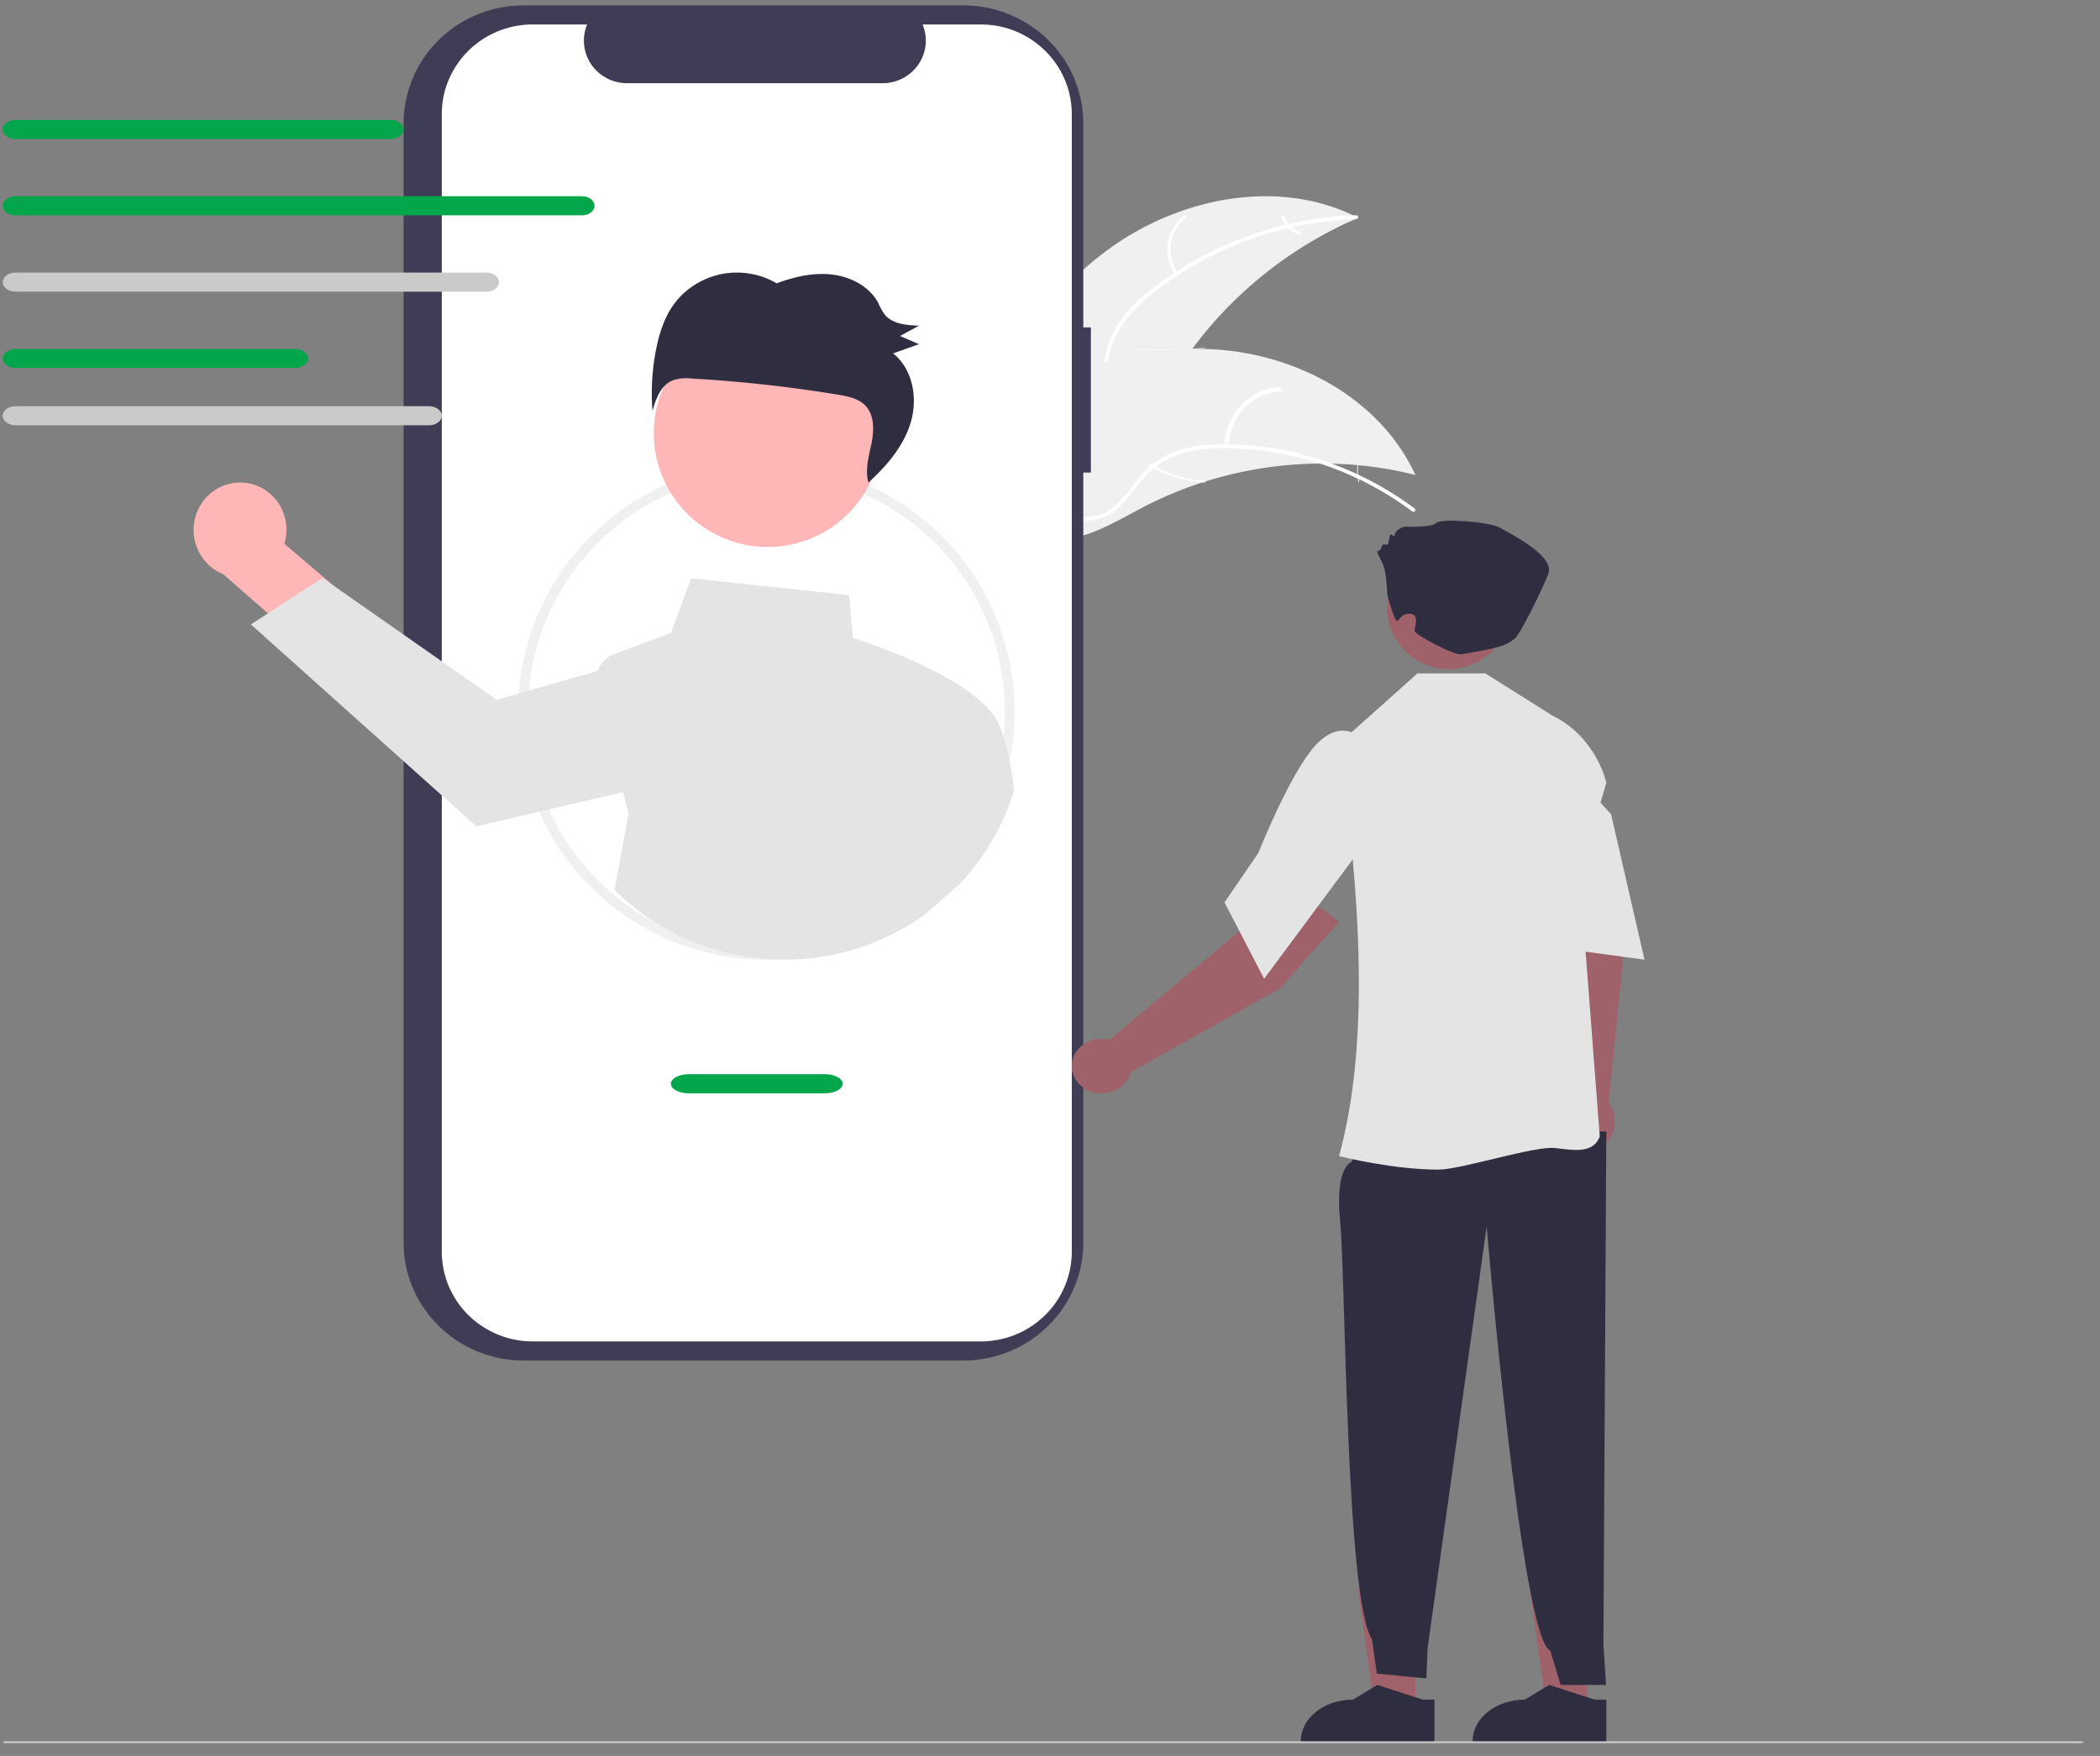
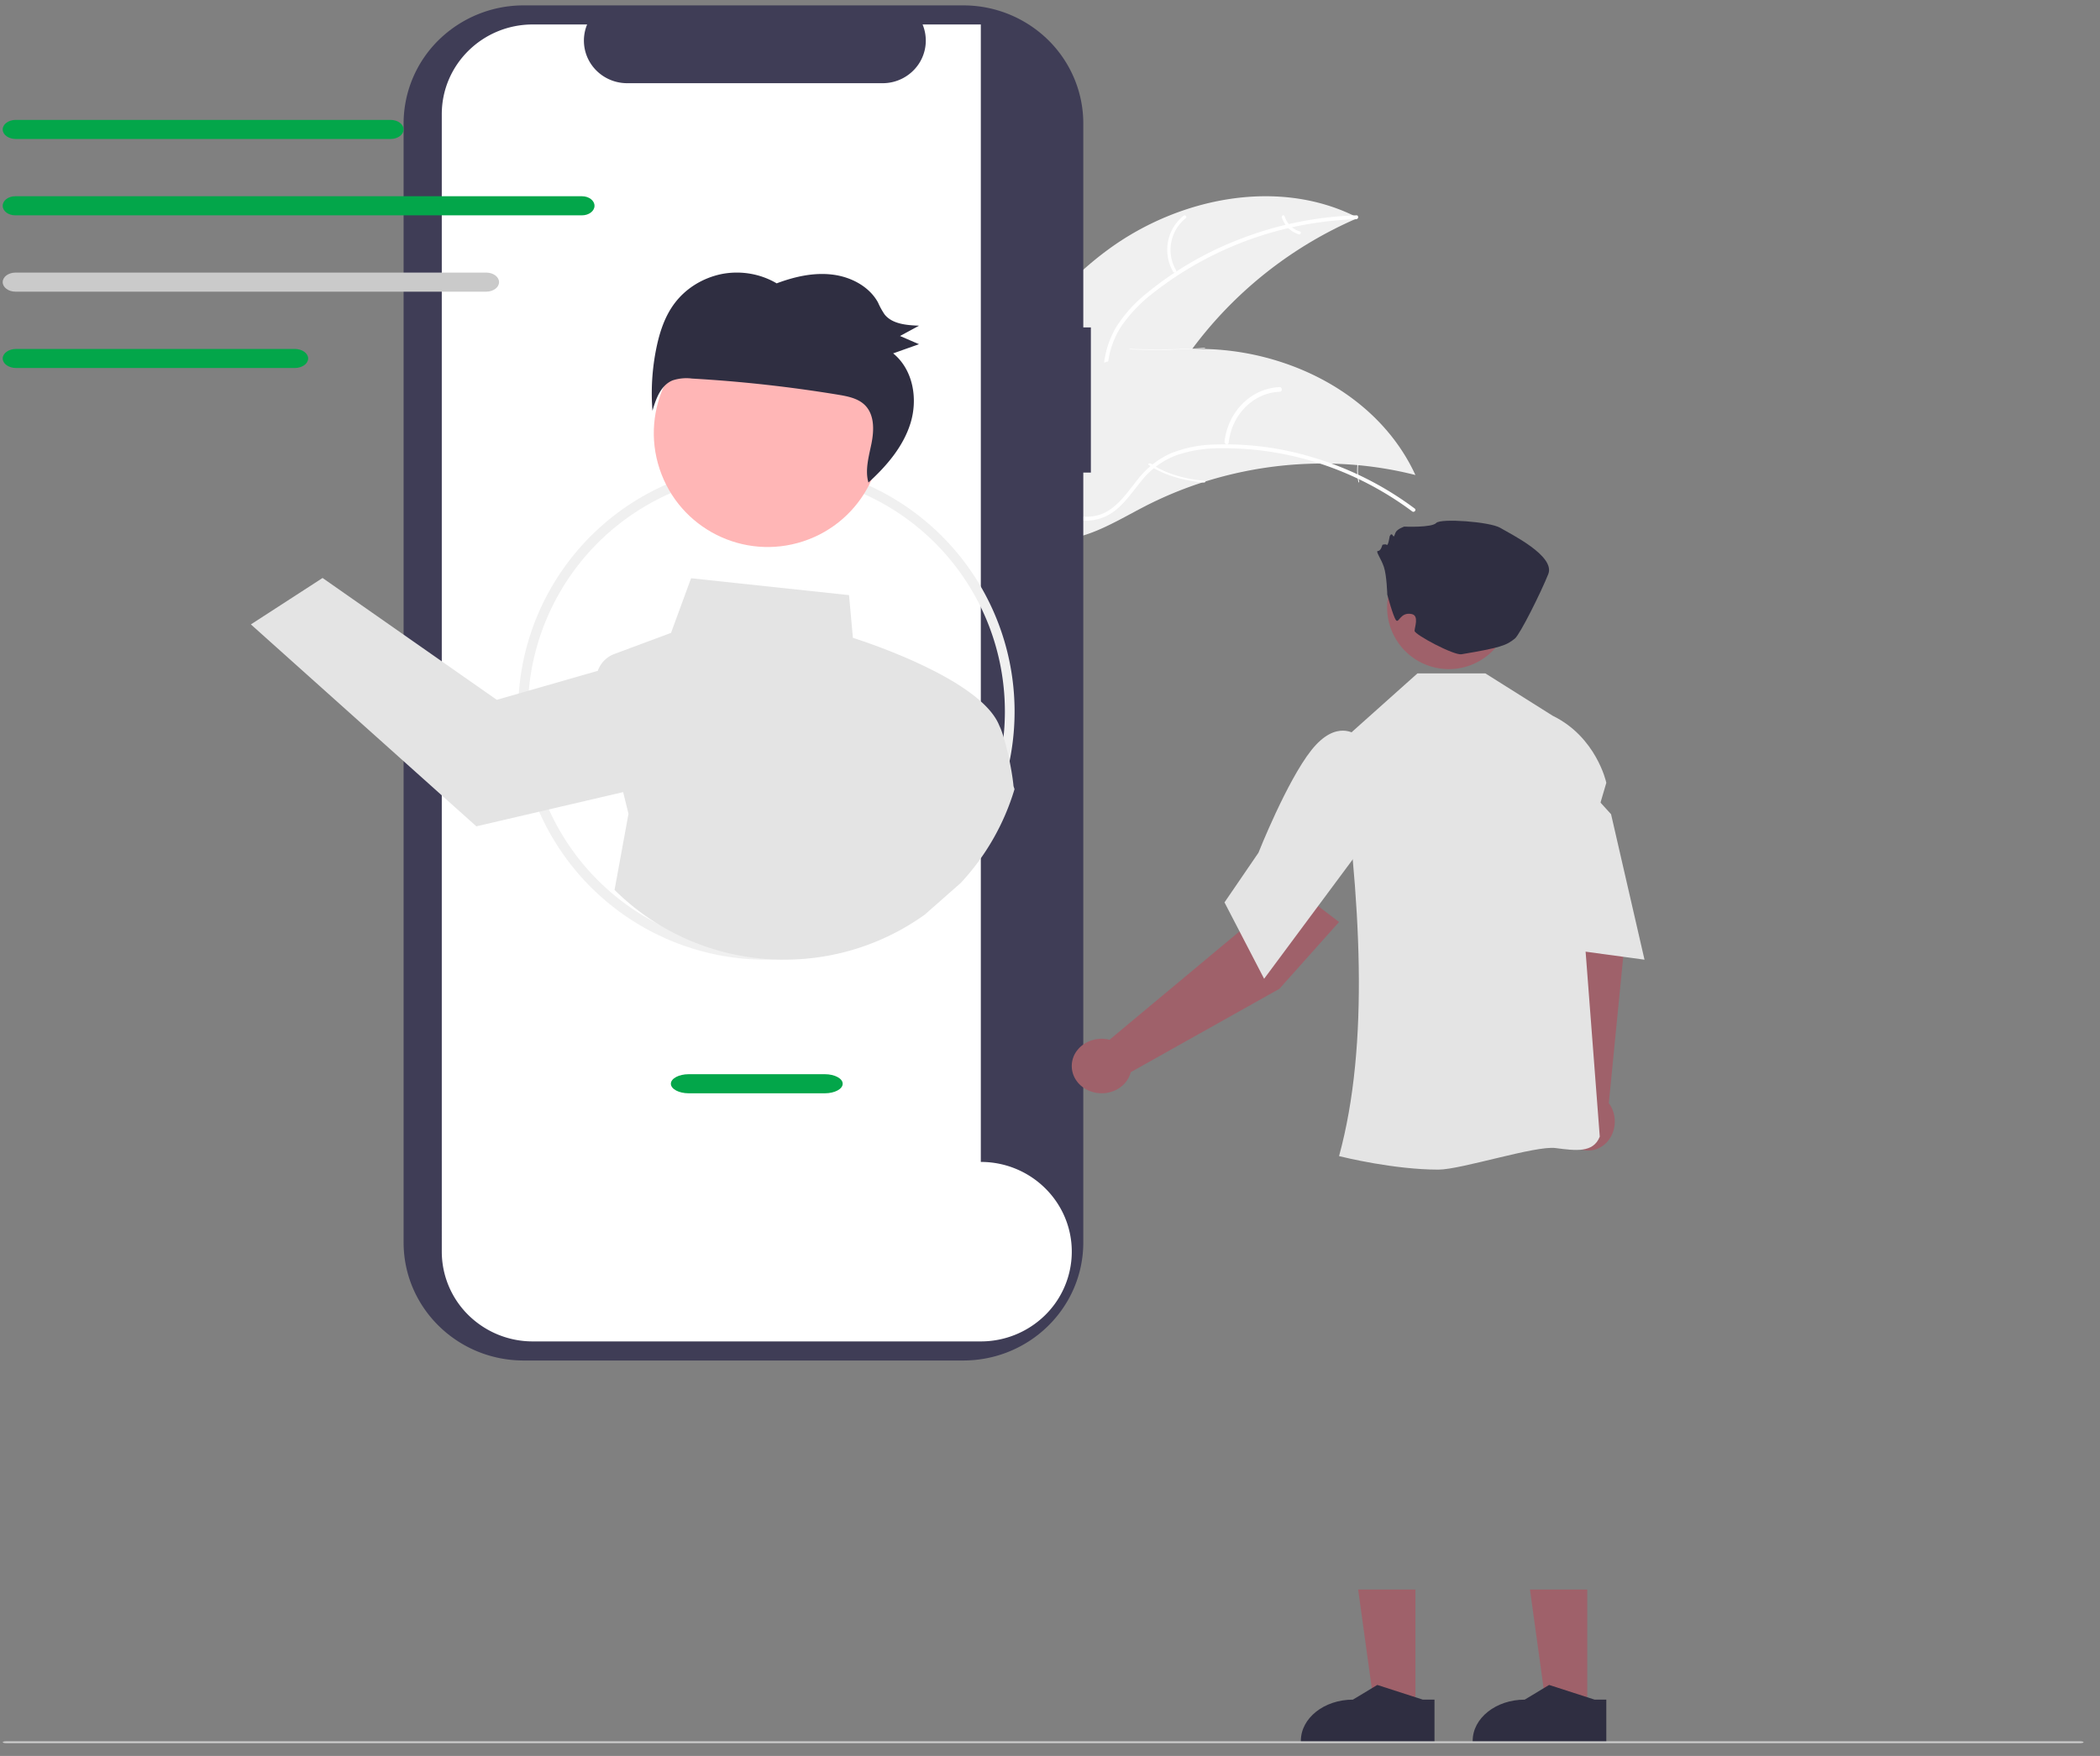
<svg xmlns="http://www.w3.org/2000/svg" width="110" height="92" fill="none">
  <rect width="100%" height="100%" fill="#808080" stroke="none" />
  <path d="M58.068 13.059c3.725-2.725 8.97-3.77 13.073-1.644a21.251 21.251 0 0 0-10.619 9.996c-.856 1.727-1.627 3.735-3.395 4.533-1.1.497-2.397.401-3.536 0-1.139-.4-2.152-1.082-3.15-1.756l-.3-.035c1.777-4.236 4.202-8.369 7.927-11.094Z" fill="#F0F0F0" />
  <path d="M71.034 11.486a18.154 18.154 0 0 0-10.56 3.81 7.878 7.878 0 0 0-1.72 1.77 4.554 4.554 0 0 0-.742 2.265c-.054.753-.023 1.53-.258 2.256a2.768 2.768 0 0 1-1.539 1.66c-.883.401-1.856.46-2.81.484-1.059.026-2.159.037-3.122.539-.117.06-.203-.125-.087-.186 1.675-.873 3.634-.304 5.395-.823.821-.243 1.575-.736 1.905-1.562.289-.722.258-1.523.306-2.286.03-.789.25-1.559.644-2.242a7.29 7.29 0 0 1 1.646-1.83 17.655 17.655 0 0 1 4.786-2.786 18.441 18.441 0 0 1 6.174-1.273c.13-.004.112.2-.019.204Z" fill="#fff" />
  <path d="M61.45 14.237a2.292 2.292 0 0 1 .547-2.935c.086-.07.2.06.113.13a2.122 2.122 0 0 0-.503 2.732c.056.095-.1.168-.157.073ZM59.273 18.282c1.246.045 2.578.027 3.729-.049.114-.007.199.016.085.024-1.2.078-2.585.096-3.88.05-.124-.005-.056-.03.066-.025ZM67.287 11.328c.122.39.424.69.803.799.096.027.043.178-.052.152a1.336 1.336 0 0 1-.89-.883.085.085 0 0 1 .036-.107.076.076 0 0 1 .103.039Z" fill="#fff" />
  <path d="M74.14 24.888a19.42 19.42 0 0 0-3.692-.567c-2.602-.15-5.208.199-7.687 1.029-.986.33-1.946.739-2.872 1.22-1.28.665-2.614 1.491-3.991 1.676a3.393 3.393 0 0 1-.433.036l-5.093-5.523-.018-.055-.213-.211.14-.085.081-.048c.019-.01.037-.021.053-.032a.329.329 0 0 1 .017-.01l.046-.028c.27-.159.541-.316.814-.471.001-.002.001-.002.004-.002 2.084-1.18 4.281-2.19 6.558-2.826.069-.019.138-.039.209-.056a18.992 18.992 0 0 1 3.134-.578 16.73 16.73 0 0 1 1.744-.075c1.504.017 2.997.278 4.422.773 2.842.987 5.346 2.9 6.678 5.624l.1.209Z" fill="#F0F0F0" />
  <path d="M73.976 26.797c-2.943-2.193-6.465-3.352-10.067-3.312a7.023 7.023 0 0 0-2.286.366 4.236 4.236 0 0 0-1.83 1.34c-.465.56-.878 1.19-1.463 1.62a2.48 2.48 0 0 1-2.088.387c-.888-.211-1.651-.747-2.38-1.298-.81-.612-1.642-1.26-2.647-1.441-.122-.022-.083-.22.039-.198 1.749.313 2.898 1.932 4.512 2.575.753.3 1.596.362 2.308-.09.623-.396 1.05-1.045 1.514-1.616a4.549 4.549 0 0 1 1.744-1.38 6.51 6.51 0 0 1 2.265-.458 15.8 15.8 0 0 1 5.158.668 17.055 17.055 0 0 1 5.35 2.686c.1.075-.03.225-.13.15Z" fill="#fff" />
  <path d="M64.142 23.138c.183-1.586 1.404-2.795 2.883-2.856.144-.006.16.237.014.243-1.378.054-2.514 1.184-2.677 2.662-.017.156-.237.105-.22-.05ZM60.302 24.3c.68.472 1.67.79 2.772.892.11.01.075.099-.035.089-1.147-.107-2.176-.44-2.88-.93-.068-.047.077-.097.143-.05ZM71.143 24.353a2.61 2.61 0 0 0 .044.84c.015.06-.016.125-.031.065a2.922 2.922 0 0 1-.05-.93c.003-.03.013-.05.023-.045.01.006.016.038.014.07Z" fill="#fff" />
  <path d="M57.14 17.154h-.396V6.467c0-1.64-.663-3.214-1.842-4.374A6.344 6.344 0 0 0 50.454.282H27.43a6.344 6.344 0 0 0-4.447 1.811 6.134 6.134 0 0 0-1.842 4.374v58.63c0 3.416 2.816 6.185 6.29 6.185h23.023c3.474 0 6.29-2.77 6.29-6.186V24.761h.397v-7.607Z" fill="#3F3D56" />
-   <path d="M51.376 1.282h-3.05a2.209 2.209 0 0 1-.216 2.09 2.272 2.272 0 0 1-1.88.987H32.85c-.754 0-1.459-.37-1.88-.987a2.209 2.209 0 0 1-.216-2.09h-2.848c-2.632 0-4.765 2.105-4.765 4.702V65.58a4.67 4.67 0 0 0 1.396 3.325 4.798 4.798 0 0 0 3.369 1.377h23.47a4.798 4.798 0 0 0 3.37-1.377 4.67 4.67 0 0 0 1.395-3.325V5.984c0-2.597-2.134-4.702-4.765-4.702Z" fill="#fff" />
+   <path d="M51.376 1.282h-3.05a2.209 2.209 0 0 1-.216 2.09 2.272 2.272 0 0 1-1.88.987H32.85c-.754 0-1.459-.37-1.88-.987a2.209 2.209 0 0 1-.216-2.09h-2.848c-2.632 0-4.765 2.105-4.765 4.702V65.58a4.67 4.67 0 0 0 1.396 3.325 4.798 4.798 0 0 0 3.369 1.377h23.47a4.798 4.798 0 0 0 3.37-1.377 4.67 4.67 0 0 0 1.395-3.325c0-2.597-2.134-4.702-4.765-4.702Z" fill="#fff" />
  <path fill-rule="evenodd" clip-rule="evenodd" d="M30.945 46.478a12.988 12.988 0 0 0 9.196 3.804 13.001 13.001 0 0 0 4.191-25.309 13.026 13.026 0 0 0-10.095.725 12.981 12.981 0 0 0-7.096 11.584 12.988 12.988 0 0 0 3.804 9.196Zm3.524-20.326a12.35 12.35 0 0 1 5.672-1.36 12.486 12.486 0 0 1 7.315 22.612A12.49 12.49 0 1 1 34.47 26.152Z" fill="#F0F0F0" />
-   <path d="M12.89 25.303c.71.091 1.343.5 1.73 1.114.388.616.49 1.375.277 2.074l4.244 3.616-1.52 3.175-5.923-5.194c-1.149-.452-1.785-1.713-1.482-2.933.304-1.221 1.453-2.017 2.673-1.852Z" fill="#FFB6B6" />
  <path d="M53.09 41.194c-.085-.912-.438-2.552-.738-3.158-.922-2.395-6.877-4.363-7.676-4.617l-.203-2.238-8.274-.884-1.05 2.863-2.967 1.105a1.452 1.452 0 0 0-.869.883l-2.662.764-2.627.755-9.128-6.385-.43.28-2.88 1.865-.445.288 11.811 10.58 4.388-1.023 3.3-.77.281 1.135-.73 3.988c4.365 4.334 11.255 4.88 16.257 1.29l1.874-1.651a12.441 12.441 0 0 0 2.819-4.915l-.05-.155Z" fill="#E4E4E4" />
  <circle cx="40.213" cy="22.694" r="5.965" transform="rotate(-18.32 40.213 22.694)" fill="#FFB6B6" />
  <path d="M35.34 15.886c.588-.78 1.47-1.326 2.47-1.53.99-.19 2.02-.014 2.873.49.927-.348 1.927-.578 2.91-.46.982.116 1.944.626 2.4 1.467.095.218.21.427.346.626.4.497 1.145.561 1.802.585l-.997.54.994.43-1.353.48c1.05.858 1.303 2.384.906 3.664-.376 1.211-1.239 2.23-2.202 3.104-.188-.652.02-1.358.157-2.032.145-.713.168-1.546-.368-2.05-.362-.338-.893-.441-1.394-.523a72.563 72.563 0 0 0-7.635-.843 2.314 2.314 0 0 0-1.018.096c-.623.258-.873.965-1.054 1.591-.087-1.1-.017-2.206.205-3.289.171-.83.44-1.66.958-2.346Z" fill="#2F2E41" />
  <path d="M43.207 57.282h-7.132c-.516 0-.934-.224-.934-.5s.418-.5.934-.5h7.132c.516 0 .934.224.934.5s-.418.5-.934.5ZM20.458 7.282H.823c-.377 0-.682-.224-.682-.5s.305-.5.682-.5h19.635c.377 0 .683.224.683.5s-.306.5-.683.5ZM30.486 11.282H.796c-.362 0-.655-.224-.655-.5s.293-.5.654-.5h29.691c.362 0 .655.224.655.5s-.293.5-.655.5Z" fill="#03A64A" />
  <path d="M25.468 15.282H.814c-.372 0-.673-.224-.673-.5s.301-.5.673-.5h24.654c.372 0 .673.224.673.5s-.301.5-.673.5Z" fill="#CACACA" />
  <path d="M15.435 19.282H.847c-.39 0-.706-.224-.706-.5s.316-.5.706-.5h14.588c.39 0 .706.224.706.5s-.316.5-.706.5Z" fill="#03A64A" />
-   <path d="M22.467 22.282H.815c-.373 0-.674-.224-.674-.5s.301-.5.674-.5h21.652c.372 0 .674.224.674.5s-.302.5-.674.5Z" fill="#CACACA" />
  <path d="M83.14 90.282h-2.032l-.967-7h3v7Z" fill="#9F616A" />
  <path d="M84.14 91.282h-7v-.07c0-1.194 1.22-2.161 2.725-2.161l1.28-.77 2.385.77h.61v2.23Z" fill="#2F2E41" />
  <path d="m82.36 57.546-.683-9.116-.536-3.422 3.003-.726.997 4.684-.869 8.833c.359.48.414 1.152.141 1.695-.273.544-.82.851-1.383.777-.563-.075-1.028-.516-1.175-1.115-.147-.6.052-1.236.505-1.61ZM74.14 90.282h-2.032l-.967-7h3v7Z" fill="#9F616A" />
-   <path d="m71.574 59.506-.791 1.382s-.87.24-.585 3.102c.284 2.862.296 19.819 1.67 21.906l.25 1.791 2.595.251.066-1.59 3.095-22.088s1.823 21.684 3.33 22.214l.545 1.807h2.379l-.14-2.128.153-26.871-12.567.224Z" fill="#2F2E41" />
  <path d="m70.195 60.586-.054-.014c1.605-5.86 1.142-13.447.009-21.594v-.034l4.097-3.662h3.559l3.528 2.221c2.28 1.113 2.798 3.47 2.803 3.493l.004.017-1.398 4.76 1.053 13.763.001.016-.006.015c-.34.843-1.253.723-2.31.584-1.055-.139-4.944 1.13-6.136 1.13-2.33 0-4.984-.654-5.15-.695Z" fill="#E4E4E4" />
  <path d="m80.588 40.922 1.64-.64 2.161 2.378 1.752 7.622-6-.816.447-8.544Z" fill="#E4E4E4" />
  <path d="m58.118 54.476 6.947-5.792 2.414-2.402 2.662 2.024-3.125 3.502-7.786 4.368c-.144.568-.651.998-1.282 1.088-.631.09-1.258-.178-1.586-.678a1.326 1.326 0 0 1 .097-1.596c.386-.464 1.043-.667 1.659-.514Z" fill="#9F616A" />
  <path d="m64.14 47.281 1.78-2.604c.014-.037 1.49-3.755 2.769-5.37 1.312-1.657 2.344-.81 2.355-.8l.026.021.07 6.12-4.924 6.634-2.075-4Z" fill="#E4E4E4" />
  <circle cx="75.891" cy="31.826" r="3.232" transform="rotate(-80.782 75.891 31.826)" fill="#9F616A" />
  <path d="M72.667 31.153s-.027-1.01-.18-1.456c-.152-.447-.457-.83-.305-.83.153 0 .229-.319.229-.319s.152-.063.229 0c.076.064.152-.446.152-.446s.076-.192.153-.064c.076.128.076.064.152-.128.076-.191.457-.319.457-.319s1.448.064 1.677-.191c.229-.255 2.82-.064 3.353.255.534.32 2.897 1.468 2.516 2.425-.382.957-1.479 3.16-1.753 3.38-.435.35-.736.476-2.793.819-.403.067-2.457-1.033-2.457-1.225 0-.19.248-.798-.15-.881-.602-.126-.67.51-.823.32-.152-.192-.457-1.34-.457-1.34ZM75.14 91.282h-7v-.07c0-1.194 1.22-2.161 2.725-2.161l1.28-.77 2.385.77h.61v2.23Z" fill="#2F2E41" />
  <path d="M108.941 91.332H.341c-.11 0-.2-.022-.2-.05 0-.028.09-.05.2-.05h108.6c.11 0 .2.022.2.05 0 .028-.09.05-.2.05Z" fill="#CACACA" />
</svg>